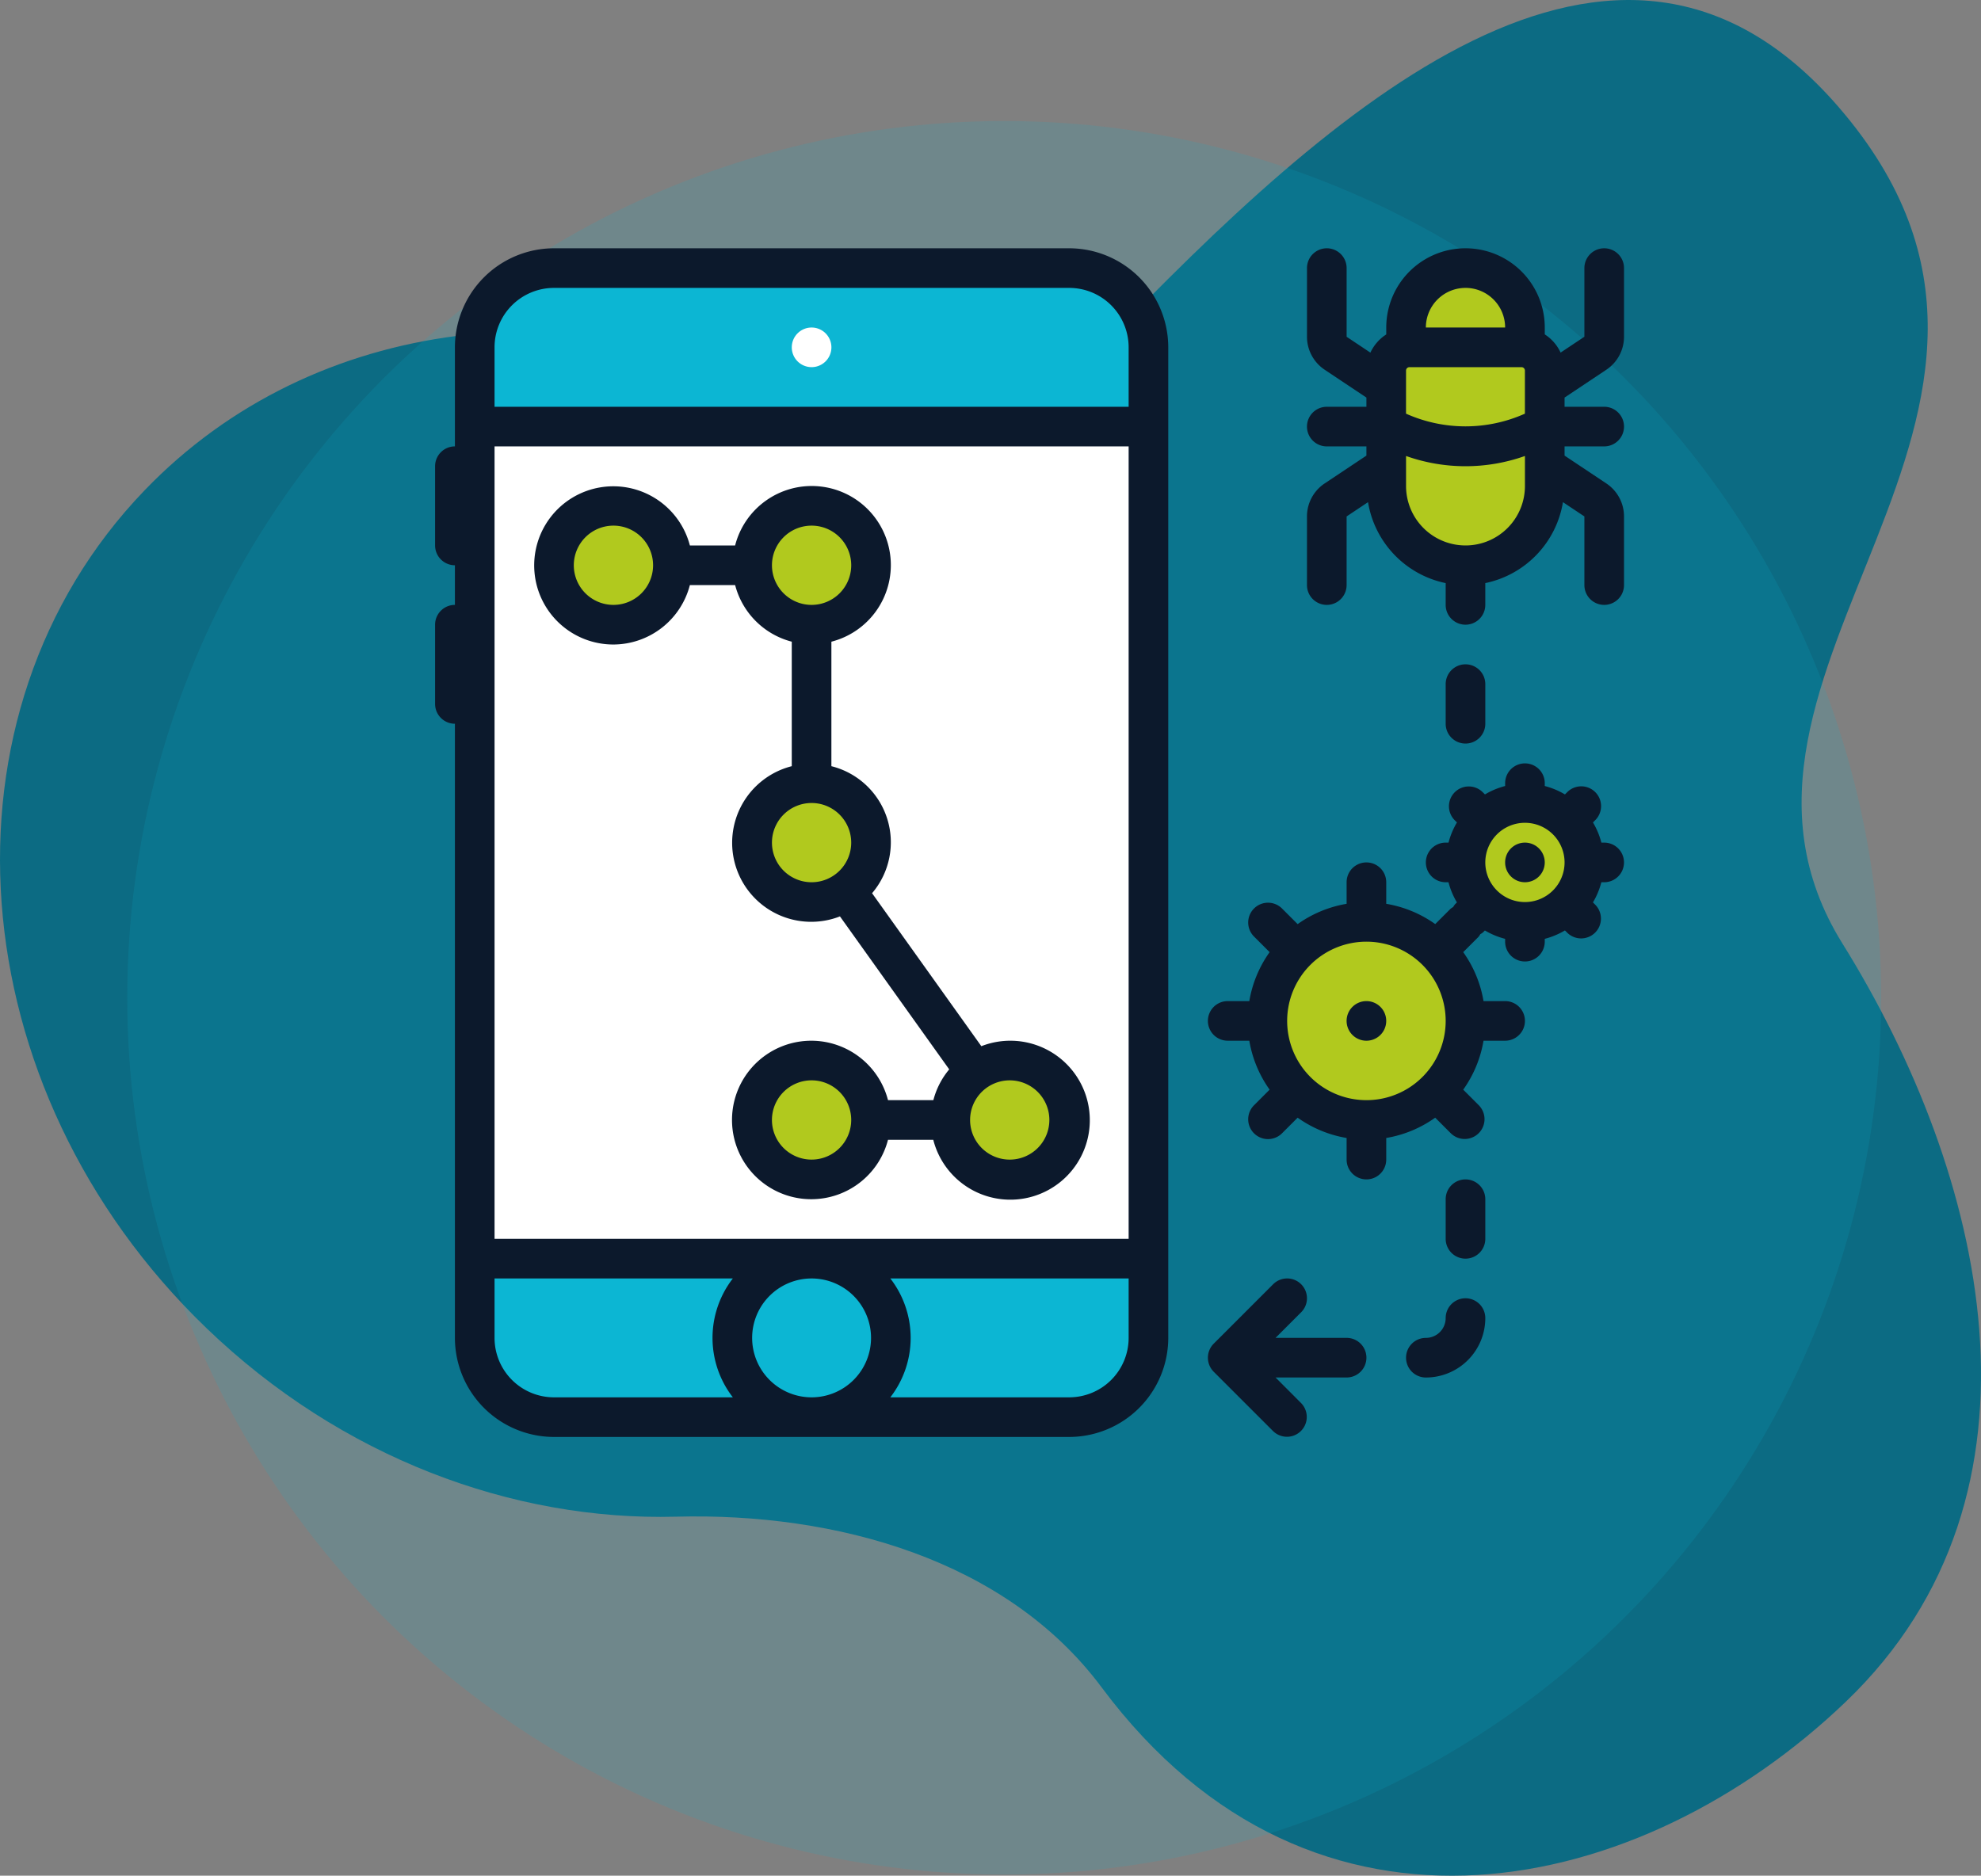
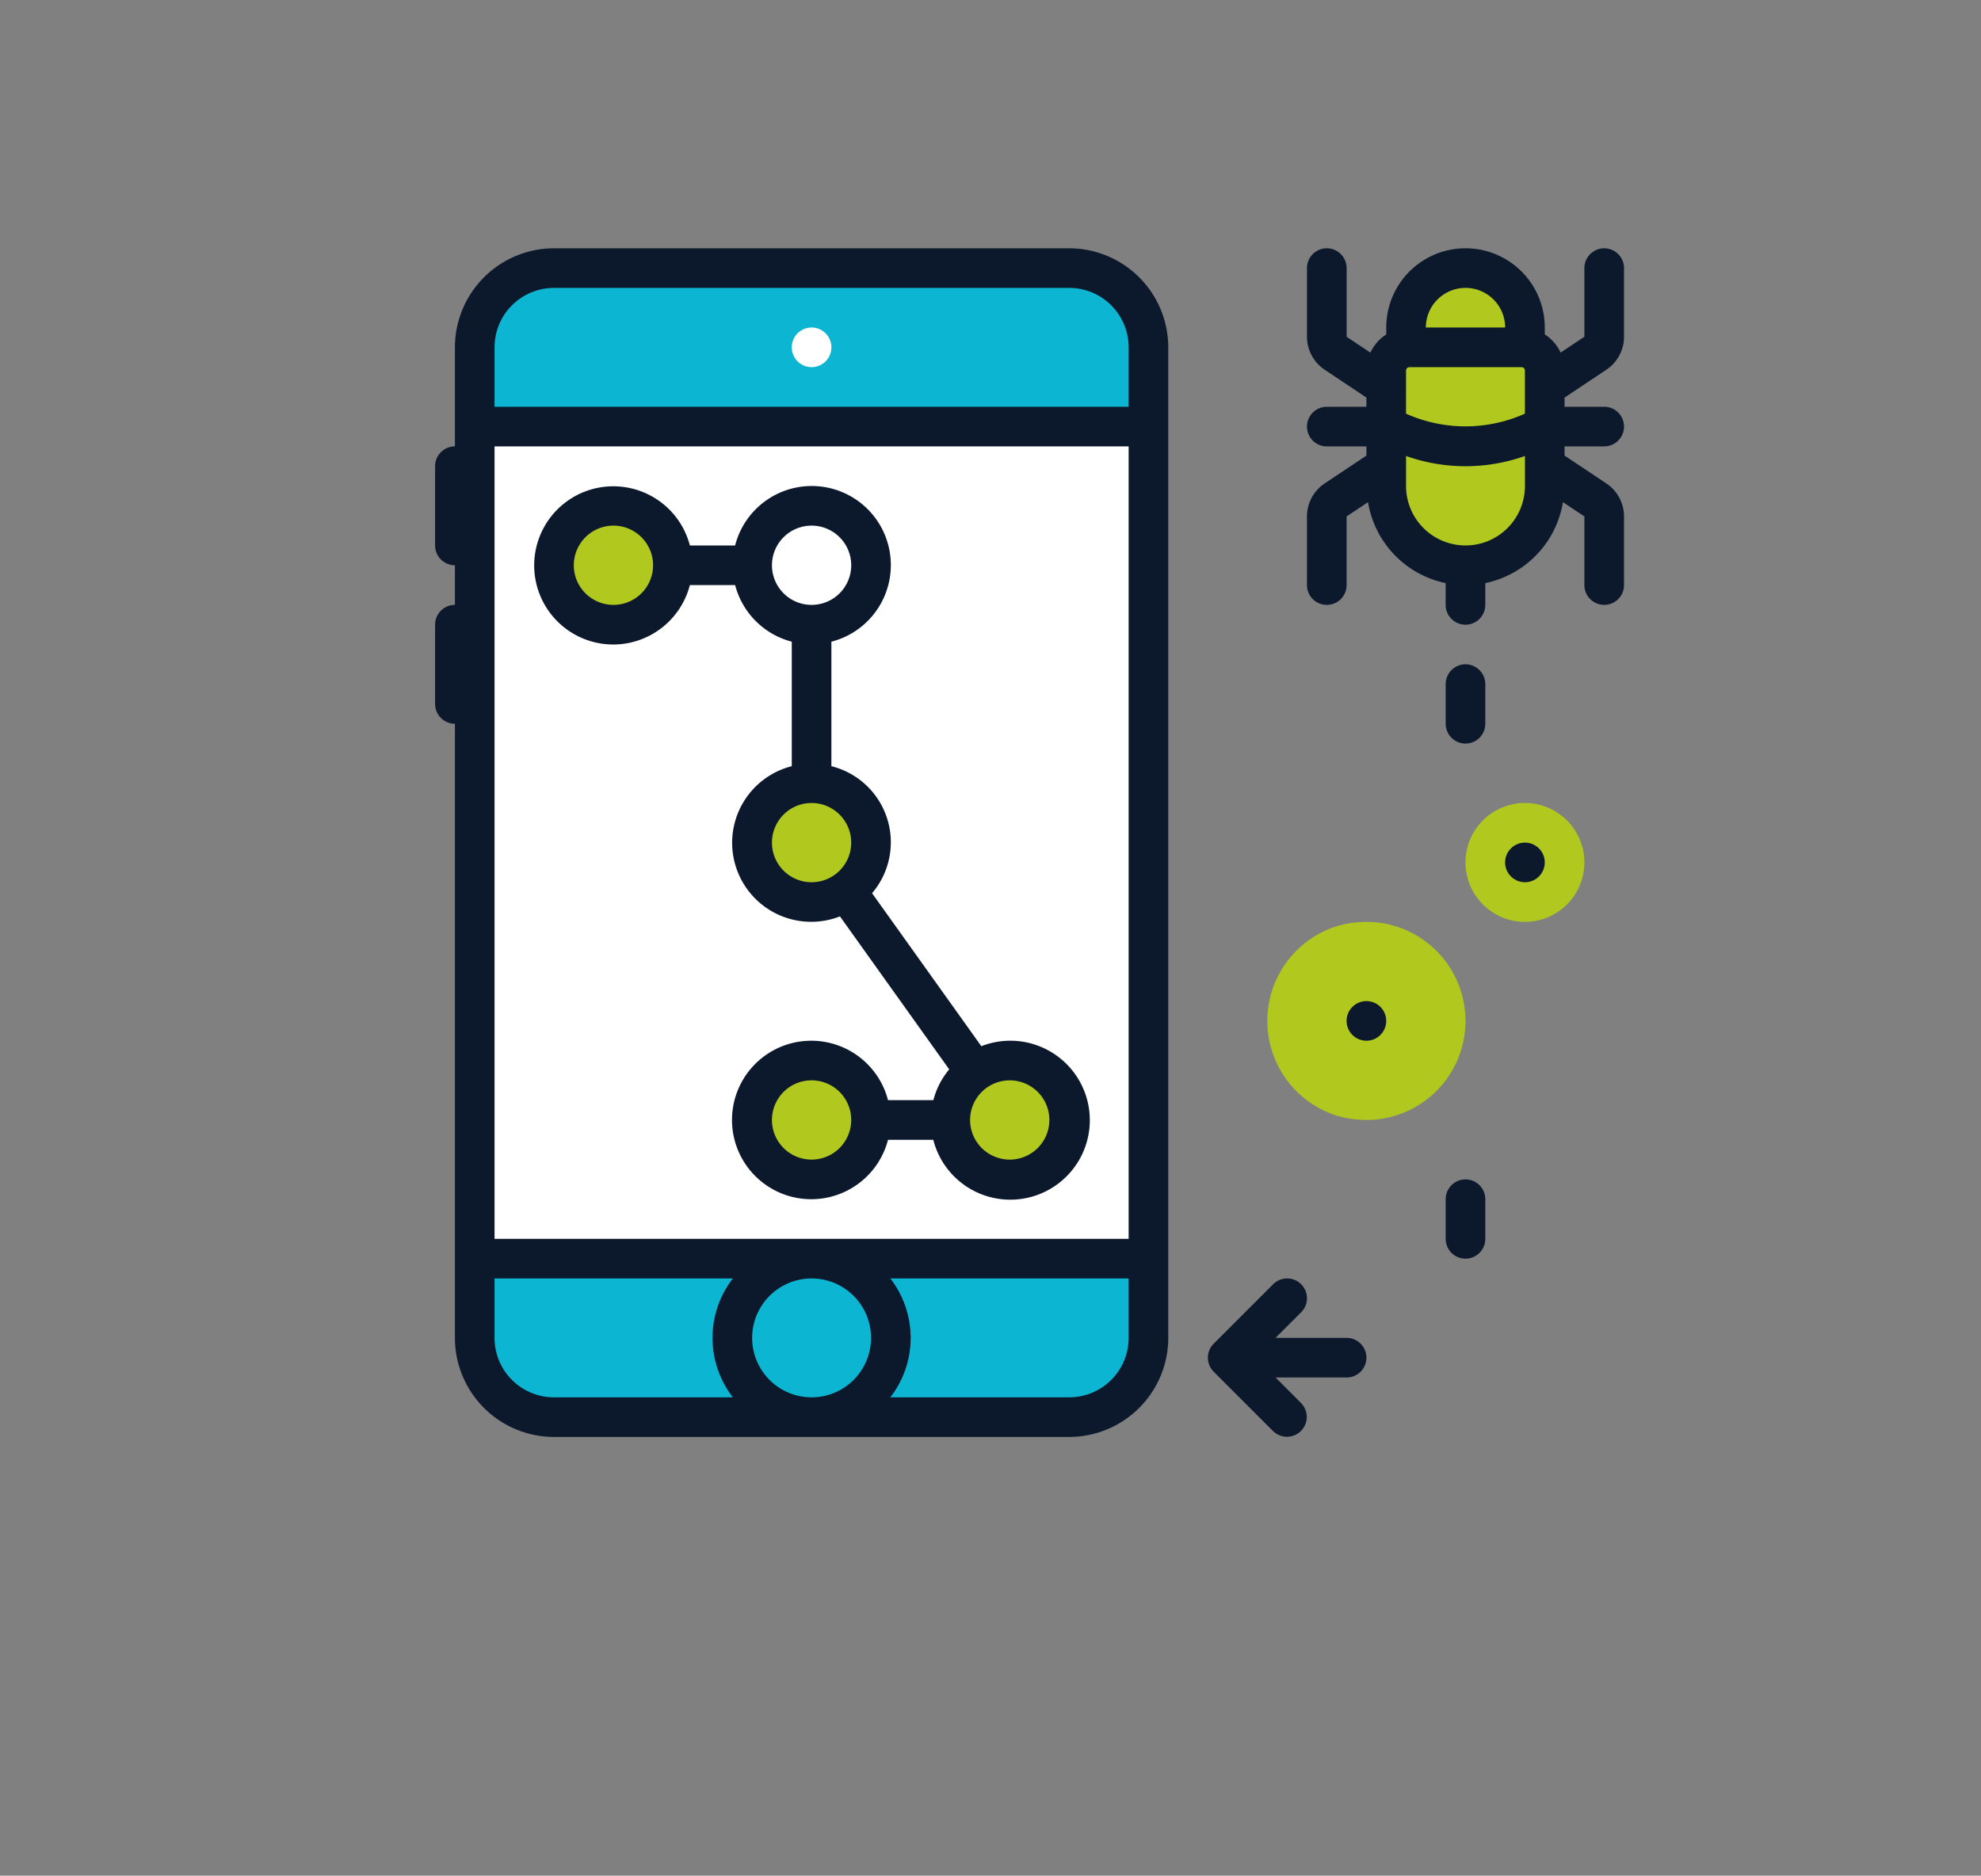
<svg xmlns="http://www.w3.org/2000/svg" width="638.163" height="604.373" viewBox="0 0 638.163 604.373">
  <rect x="0" y="0" width="638.163" height="604.373" fill="#808080" stroke="none" />
  <defs>
    <style>.a{fill:#0c6b83;}.b,.c{fill:#0cb6d3;}.b{opacity:0.14;}.d{fill:#fff;}.e{fill:#b1c91e;}.f{fill:#0c192c;}</style>
  </defs>
  <g transform="translate(-1138.837 -303)">
    <g transform="translate(1154.496 80.675)">
      <g transform="translate(-15.659 222.325)">
-         <path class="a" d="M10.347,380.3c-69.2,71.9-60.283,192.771,19.925,269.968,43.347,41.721,98.642,62.142,151.234,60.751,51.436-1.359,106.389,13.723,137.127,54.987,68.7,92.235,174.229,67.416,239.738,4.64,70.2-67.275,44.823-170.542-1.087-244.316-54.732-87.951,84.581-170.152-1.221-269.5-71.8-83.134-163.579.468-237.409,77.179-25.518,26.512-62.013,32.281-92.877,16.922C152.076,314.253,65.014,323.5,10.347,380.3Z" transform="translate(36.241 -222.325)" />
-       </g>
+         </g>
    </g>
-     <circle class="b" cx="282.5" cy="282.5" r="282.5" transform="translate(1179.833 342)" />
    <g transform="translate(1279 383)">
      <path class="c" d="M42.6,8.535H208.566A25.532,25.532,0,0,1,234.1,34.068V353.233a25.532,25.532,0,0,1-25.533,25.533H42.6a25.532,25.532,0,0,1-25.533-25.533V34.068A25.532,25.532,0,0,1,42.6,8.535Zm0,0" transform="translate(-4.3 -2.15)" />
      <path class="d" d="M17.066,76.8H234.1V344.9H17.066Zm0,0" transform="translate(-4.3 -19.35)" />
      <path class="d" d="M234.1,76.8v96.58C122.52,161.826,54.471,206.318,17.066,245.7V76.8Zm0,0" transform="translate(-4.3 -19.35)" />
      <path class="e" d="M422.233,322.051a31.917,31.917,0,0,1-31.918,31.915,34.045,34.045,0,0,1-9.576-1.4,32.006,32.006,0,0,1,0-61.024,34.057,34.057,0,0,1,9.576-1.406A31.918,31.918,0,0,1,422.233,322.051Zm0,0" transform="translate(-90.3 -73.1)" />
      <path class="e" d="M482.034,258.085a19.15,19.15,0,1,1-19.151-19.151A19.149,19.149,0,0,1,482.034,258.085Zm0,0" transform="translate(-111.8 -60.2)" />
      <g transform="translate(38.299 82.983)">
        <path class="e" d="M174.834,369.016a19.15,19.15,0,1,1-19.151-19.148A19.15,19.15,0,0,1,174.834,369.016Zm0,0" transform="translate(-72.699 -171.133)" />
        <path class="e" d="M260.166,369.016a19.15,19.15,0,1,1-19.151-19.148A19.15,19.15,0,0,1,260.166,369.016Zm0,0" transform="translate(-94.199 -171.133)" />
        <path class="e" d="M174.834,249.55A19.15,19.15,0,1,1,155.683,230.4,19.152,19.152,0,0,1,174.834,249.55Zm0,0" transform="translate(-72.699 -141.033)" />
-         <path class="e" d="M174.834,130.085a19.15,19.15,0,1,1-19.151-19.151A19.149,19.149,0,0,1,174.834,130.085Zm0,0" transform="translate(-72.699 -110.933)" />
        <path class="e" d="M89.5,130.085A19.15,19.15,0,1,1,70.35,110.933,19.149,19.149,0,0,1,89.5,130.085Zm0,0" transform="translate(-51.199 -110.933)" />
      </g>
      <path class="c" d="M179.066,460.732A25.533,25.533,0,1,1,153.533,435.2,25.532,25.532,0,0,1,179.066,460.732Zm0,0" transform="translate(-32.25 -109.65)" />
      <path class="e" d="M460.667,41.537V78.749a25.535,25.535,0,0,1-25.533,25.536,23.691,23.691,0,0,1-9.511-1.917c0,.064-.128,0-.128,0a.326.326,0,0,1-.255-.129c-.958-.444-1.917-.891-2.808-1.4a.334.334,0,0,1-.257-.129,25.836,25.836,0,0,1-3.062-2.107c-.064-.064-.129-.126-.193-.126a29.31,29.31,0,0,1-2.49-2.364l-.19-.19a26.188,26.188,0,0,1-1.981-2.49,25.086,25.086,0,0,1-1.6-2.554,24.073,24.073,0,0,1-1.02-2.235,24.245,24.245,0,0,1-1.917-7.53c0-.129-.064-.257-.064-.383-.061-.64-.061-1.341-.061-1.981V41.537a7.433,7.433,0,0,1,7.469-7.469h-1.087V27.683a19.15,19.15,0,0,1,38.3,0v6.385h-.895a4.781,4.781,0,0,1,.958.126,6.2,6.2,0,0,1,1.853.511,7.468,7.468,0,0,1,4.468,6.832Zm0,0" transform="translate(-103.2 -2.15)" />
      <path class="e" d="M460.667,50.137V68.2a59.91,59.91,0,0,1-19.151,6,53.527,53.527,0,0,1-15.958-.511A60.752,60.752,0,0,1,409.6,68.2V50.137a7.433,7.433,0,0,1,7.469-7.469h36.318a4.779,4.779,0,0,1,.958.126,6.2,6.2,0,0,1,1.853.511,7.468,7.468,0,0,1,4.468,6.832Zm0,0" transform="translate(-103.2 -10.75)" />
      <path class="e" d="M460.667,76.8V95.949a25.535,25.535,0,0,1-25.533,25.536,23.69,23.69,0,0,1-9.511-1.917c0,.064-.129,0-.129,0a.325.325,0,0,1-.254-.129c-.958-.444-1.917-.891-2.808-1.4a.335.335,0,0,1-.257-.129,25.814,25.814,0,0,1-3.062-2.107c-.065-.064-.129-.126-.193-.126a29.272,29.272,0,0,1-2.49-2.364l-.19-.19a26.145,26.145,0,0,1-1.981-2.49,25.087,25.087,0,0,1-1.6-2.554,28.692,28.692,0,0,1-2.936-9.766c0-.129-.064-.257-.064-.383-.062-.64-.062-1.341-.062-1.981V76.8a60.755,60.755,0,0,0,15.958,5.488,53.525,53.525,0,0,0,15.957.511A59.91,59.91,0,0,0,460.667,76.8Zm0,0" transform="translate(-103.2 -19.35)" />
      <path class="d" d="M166.368,40.518a6.383,6.383,0,1,1-6.385-6.385A6.383,6.383,0,0,1,166.368,40.518Zm0,0" transform="translate(-38.7 -8.6)" />
      <path class="f" d="M473.567,262.385A6.383,6.383,0,1,1,467.182,256,6.383,6.383,0,0,1,473.567,262.385Zm0,0" transform="translate(-116.1 -64.5)" />
      <path class="f" d="M405.3,330.651a6.383,6.383,0,1,1-6.385-6.385A6.383,6.383,0,0,1,405.3,330.651Zm0,0" transform="translate(-98.901 -81.7)" />
      <path class="f" d="M6.385,153.2V351.082A31.953,31.953,0,0,0,38.3,383H204.266a31.956,31.956,0,0,0,31.918-31.918V31.918A31.956,31.956,0,0,0,204.266,0H38.3A31.953,31.953,0,0,0,6.385,31.918V63.832A6.384,6.384,0,0,0,0,70.217V95.75a6.386,6.386,0,0,0,6.385,6.385V114.9A6.383,6.383,0,0,0,0,121.283v25.533A6.385,6.385,0,0,0,6.385,153.2ZM223.418,319.168H19.152V63.832H223.418Zm-82.984,31.915a19.15,19.15,0,1,1-19.151-19.148A19.15,19.15,0,0,1,140.434,351.082Zm-121.283,0V331.934H95.916a31.274,31.274,0,0,0,0,38.3H38.3a19.149,19.149,0,0,1-19.148-19.151Zm185.115,19.151H146.649a31.274,31.274,0,0,0,0-38.3h76.768v19.148a19.15,19.15,0,0,1-19.151,19.151ZM38.3,12.767H204.266a19.15,19.15,0,0,1,19.151,19.151V51.066H19.151V31.918A19.149,19.149,0,0,1,38.3,12.767Zm0,0" transform="translate(0)" />
      <path class="f" d="M68.2,153.465a25.537,25.537,0,0,0,24.627-19.151h14.578a25.476,25.476,0,0,0,18.245,18.242v40.114a25.463,25.463,0,1,0,15.522,48.4l35.2,49.292a25.315,25.315,0,0,0-5.108,9.92h-14.61a25.533,25.533,0,1,0,0,12.767h14.581a25.609,25.609,0,1,0,15.484-30.156l-35.2-49.292a25.279,25.279,0,0,0-13.105-40.929V152.557a25.481,25.481,0,1,0-31.012-31.009H92.829A25.489,25.489,0,1,0,68.2,153.465Zm63.832,165.967A12.768,12.768,0,1,1,144.8,306.663,12.769,12.769,0,0,1,132.035,319.432Zm76.6-12.769A12.768,12.768,0,1,1,195.867,293.9,12.771,12.771,0,0,1,208.636,306.663ZM144.8,217.3a12.766,12.766,0,1,1-12.766-12.766A12.766,12.766,0,0,1,144.8,217.3ZM132.034,115.163a12.768,12.768,0,1,1-12.766,12.769A12.769,12.769,0,0,1,132.034,115.163Zm-63.832,0a12.768,12.768,0,1,1-12.766,12.769A12.769,12.769,0,0,1,68.2,115.163Zm0,0" transform="translate(-10.752 -25.798)" />
      <path class="f" d="M471.215,0a6.383,6.383,0,0,0-6.382,6.385V28.5l-7.661,5.108a13.917,13.917,0,0,0-5.1-5.862V25.533a25.533,25.533,0,0,0-51.066,0v2.23a13.9,13.9,0,0,0-5.108,5.859l-7.658-5.108V6.385a6.385,6.385,0,0,0-12.77,0V28.5a12.771,12.771,0,0,0,5.689,10.622L394.616,48.1v2.969H381.85a6.383,6.383,0,1,0,0,12.766h12.766V66.8l-13.462,8.977A12.771,12.771,0,0,0,375.465,86.4v22.117a6.385,6.385,0,0,0,12.77,0V86.4l6.9-4.6a31.92,31.92,0,0,0,25.01,26.082V114.9a6.383,6.383,0,0,0,12.767,0V107.88A31.917,31.917,0,0,0,457.925,81.8l6.908,4.6v22.117a6.383,6.383,0,1,0,12.767,0V86.4a12.768,12.768,0,0,0-5.686-10.622L458.449,66.8V63.832h12.766a6.383,6.383,0,1,0,0-12.766H458.449V48.1l13.465-8.974A12.768,12.768,0,0,0,477.6,28.5V6.385A6.384,6.384,0,0,0,471.215,0ZM407.382,39.4a1.1,1.1,0,0,1,1.1-1.1h36.09a1.1,1.1,0,0,1,1.1,1.1V53.287a46.881,46.881,0,0,1-38.3,0Zm19.151-26.638A12.766,12.766,0,0,1,439.3,25.533H413.767a12.766,12.766,0,0,1,12.767-12.766Zm0,82.984A19.15,19.15,0,0,1,407.382,76.6V66.924a57.242,57.242,0,0,0,38.3,0V76.6A19.15,19.15,0,0,1,426.534,95.75Zm0,0" transform="translate(-94.599)" />
-       <path class="f" d="M460.466,247.4h-.906a24.993,24.993,0,0,0-2.712-6.5l.637-.637a6.384,6.384,0,1,0-9.026-9.026l-.637.637a24.951,24.951,0,0,0-6.5-2.712v-.909a6.383,6.383,0,0,0-12.767,0v.909a24.911,24.911,0,0,0-6.5,2.712l-.64-.637a6.383,6.383,0,1,0-9.026,9.026l.64.637a25.018,25.018,0,0,0-2.715,6.5H409.4a6.383,6.383,0,0,0,0,12.767h.906a25.018,25.018,0,0,0,2.715,6.5l-.64.64a6.611,6.611,0,0,0-.567.847,6.333,6.333,0,0,0-.85.57l-4.927,4.927a38.057,38.057,0,0,0-15.785-6.531v-6.957a6.383,6.383,0,0,0-12.766,0v6.957a38.076,38.076,0,0,0-15.773,6.543l-4.929-4.927a6.384,6.384,0,1,0-9.026,9.026l4.929,4.927a38.072,38.072,0,0,0-6.545,15.773h-6.958a6.383,6.383,0,0,0,0,12.767h6.958a38.04,38.04,0,0,0,6.545,15.773l-4.929,4.929a6.384,6.384,0,1,0,9.026,9.026l4.929-4.929a38.037,38.037,0,0,0,15.773,6.542v6.96a6.383,6.383,0,0,0,12.766,0v-6.96a38.067,38.067,0,0,0,15.773-6.542l4.927,4.929a6.383,6.383,0,1,0,9.026-9.026l-4.927-4.929a38.077,38.077,0,0,0,6.542-15.773h6.958a6.383,6.383,0,0,0,0-12.767h-6.958a38.109,38.109,0,0,0-6.542-15.773l4.927-4.927a5.873,5.873,0,0,0,.567-.85,6.614,6.614,0,0,0,.85-.567l.637-.64a24.97,24.97,0,0,0,6.519,2.7v.909a6.383,6.383,0,0,0,12.766,0v-.909a24.945,24.945,0,0,0,6.5-2.712l.637.637a6.382,6.382,0,1,0,9.026-9.023l-.637-.64a25.01,25.01,0,0,0,2.712-6.5h.906a6.383,6.383,0,1,0,0-12.767Zm-25.533,19.151A12.768,12.768,0,1,1,447.7,253.785,12.766,12.766,0,0,1,434.933,266.551Zm-51.066,63.832A25.533,25.533,0,1,1,409.4,304.851,25.532,25.532,0,0,1,383.867,330.384Zm0,0" transform="translate(-83.85 -55.9)" />
      <path class="f" d="M441.584,204.732a6.383,6.383,0,0,0,6.382-6.382V185.584a6.383,6.383,0,1,0-12.767,0V198.35A6.383,6.383,0,0,0,441.584,204.732Zm0,0" transform="translate(-109.65 -45.15)" />
      <path class="f" d="M441.584,426.6a6.383,6.383,0,0,0,6.382-6.382V407.451a6.383,6.383,0,1,0-12.767,0v12.767A6.383,6.383,0,0,0,441.584,426.6Zm0,0" transform="translate(-109.65 -101.05)" />
-       <path class="f" d="M424.517,465.032a6.383,6.383,0,1,0,0,12.766,19.149,19.149,0,0,0,19.148-19.148,6.383,6.383,0,1,0-12.767,0,6.382,6.382,0,0,1-6.382,6.382Zm0,0" transform="translate(-105.35 -113.949)" />
      <path class="f" d="M362.846,445.6a6.382,6.382,0,0,0-9.026,0l-19.148,19.148a6.4,6.4,0,0,0,0,9.041l19.148,19.148a6.383,6.383,0,0,0,9.026-9.026l-8.252-8.267h22.892a6.383,6.383,0,0,0,0-12.767H354.594l8.252-8.252A6.383,6.383,0,0,0,362.846,445.6Zm0,0" transform="translate(-83.85 -111.801)" />
    </g>
  </g>
</svg>